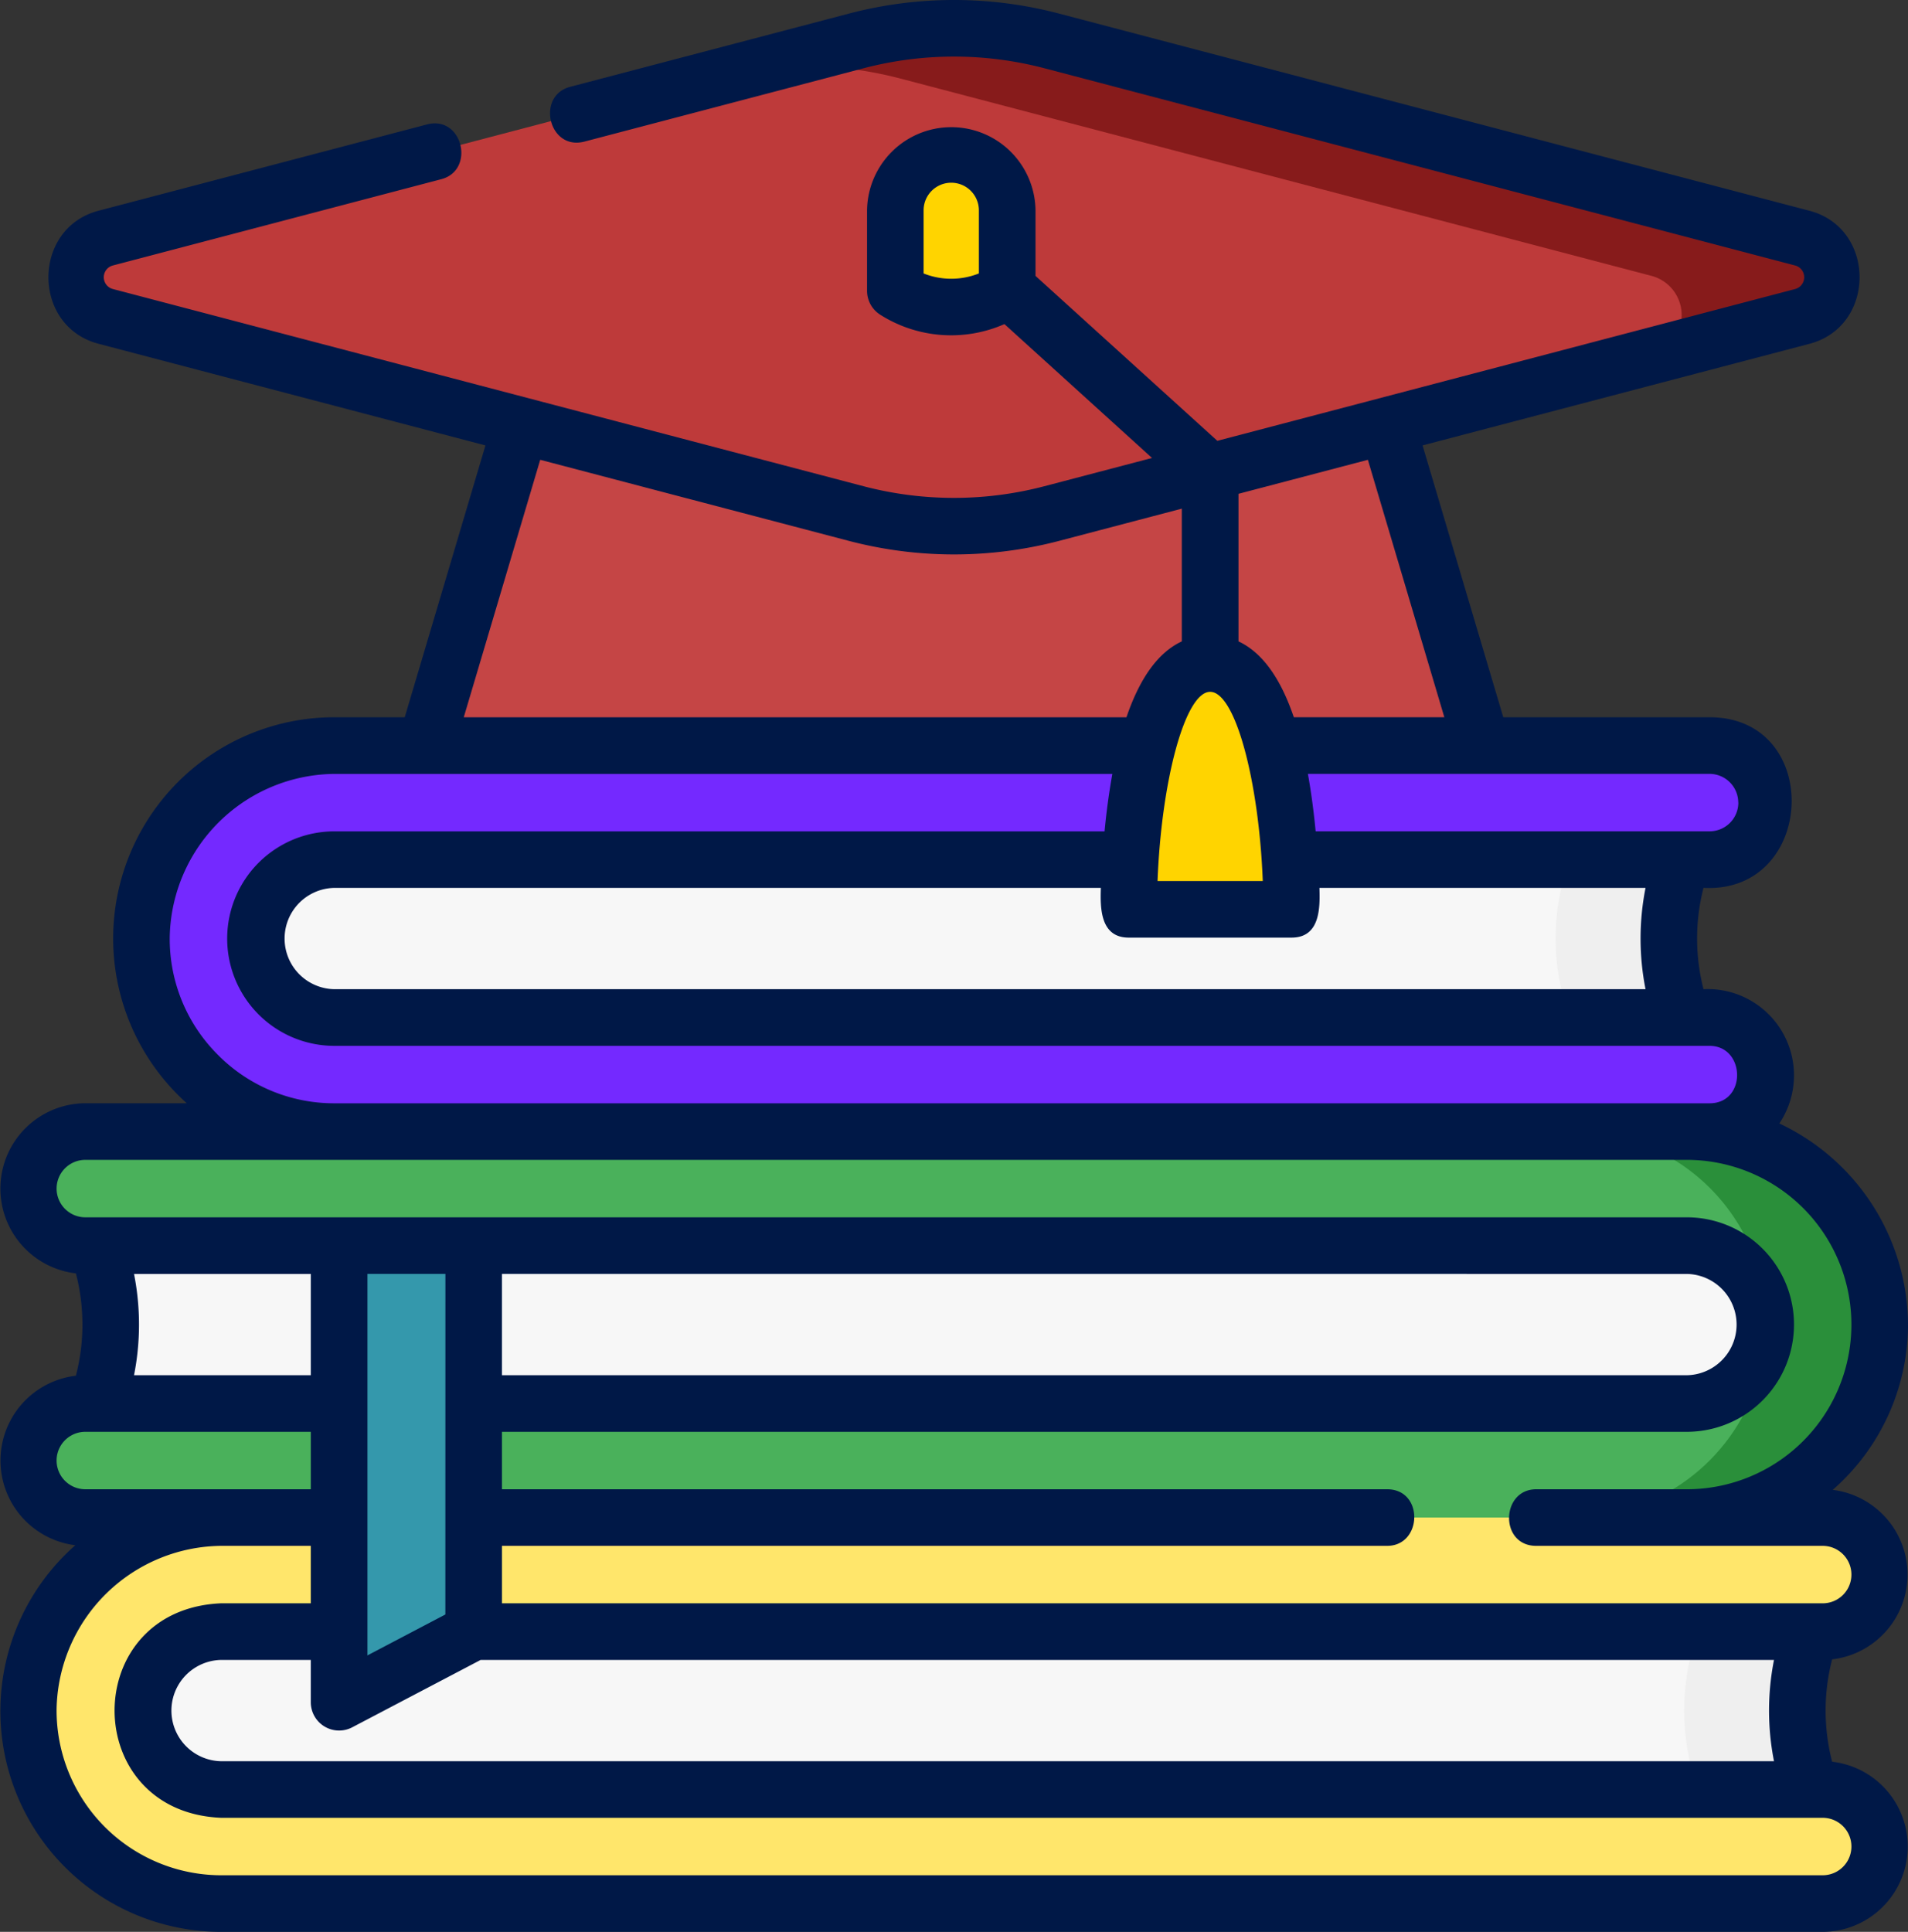
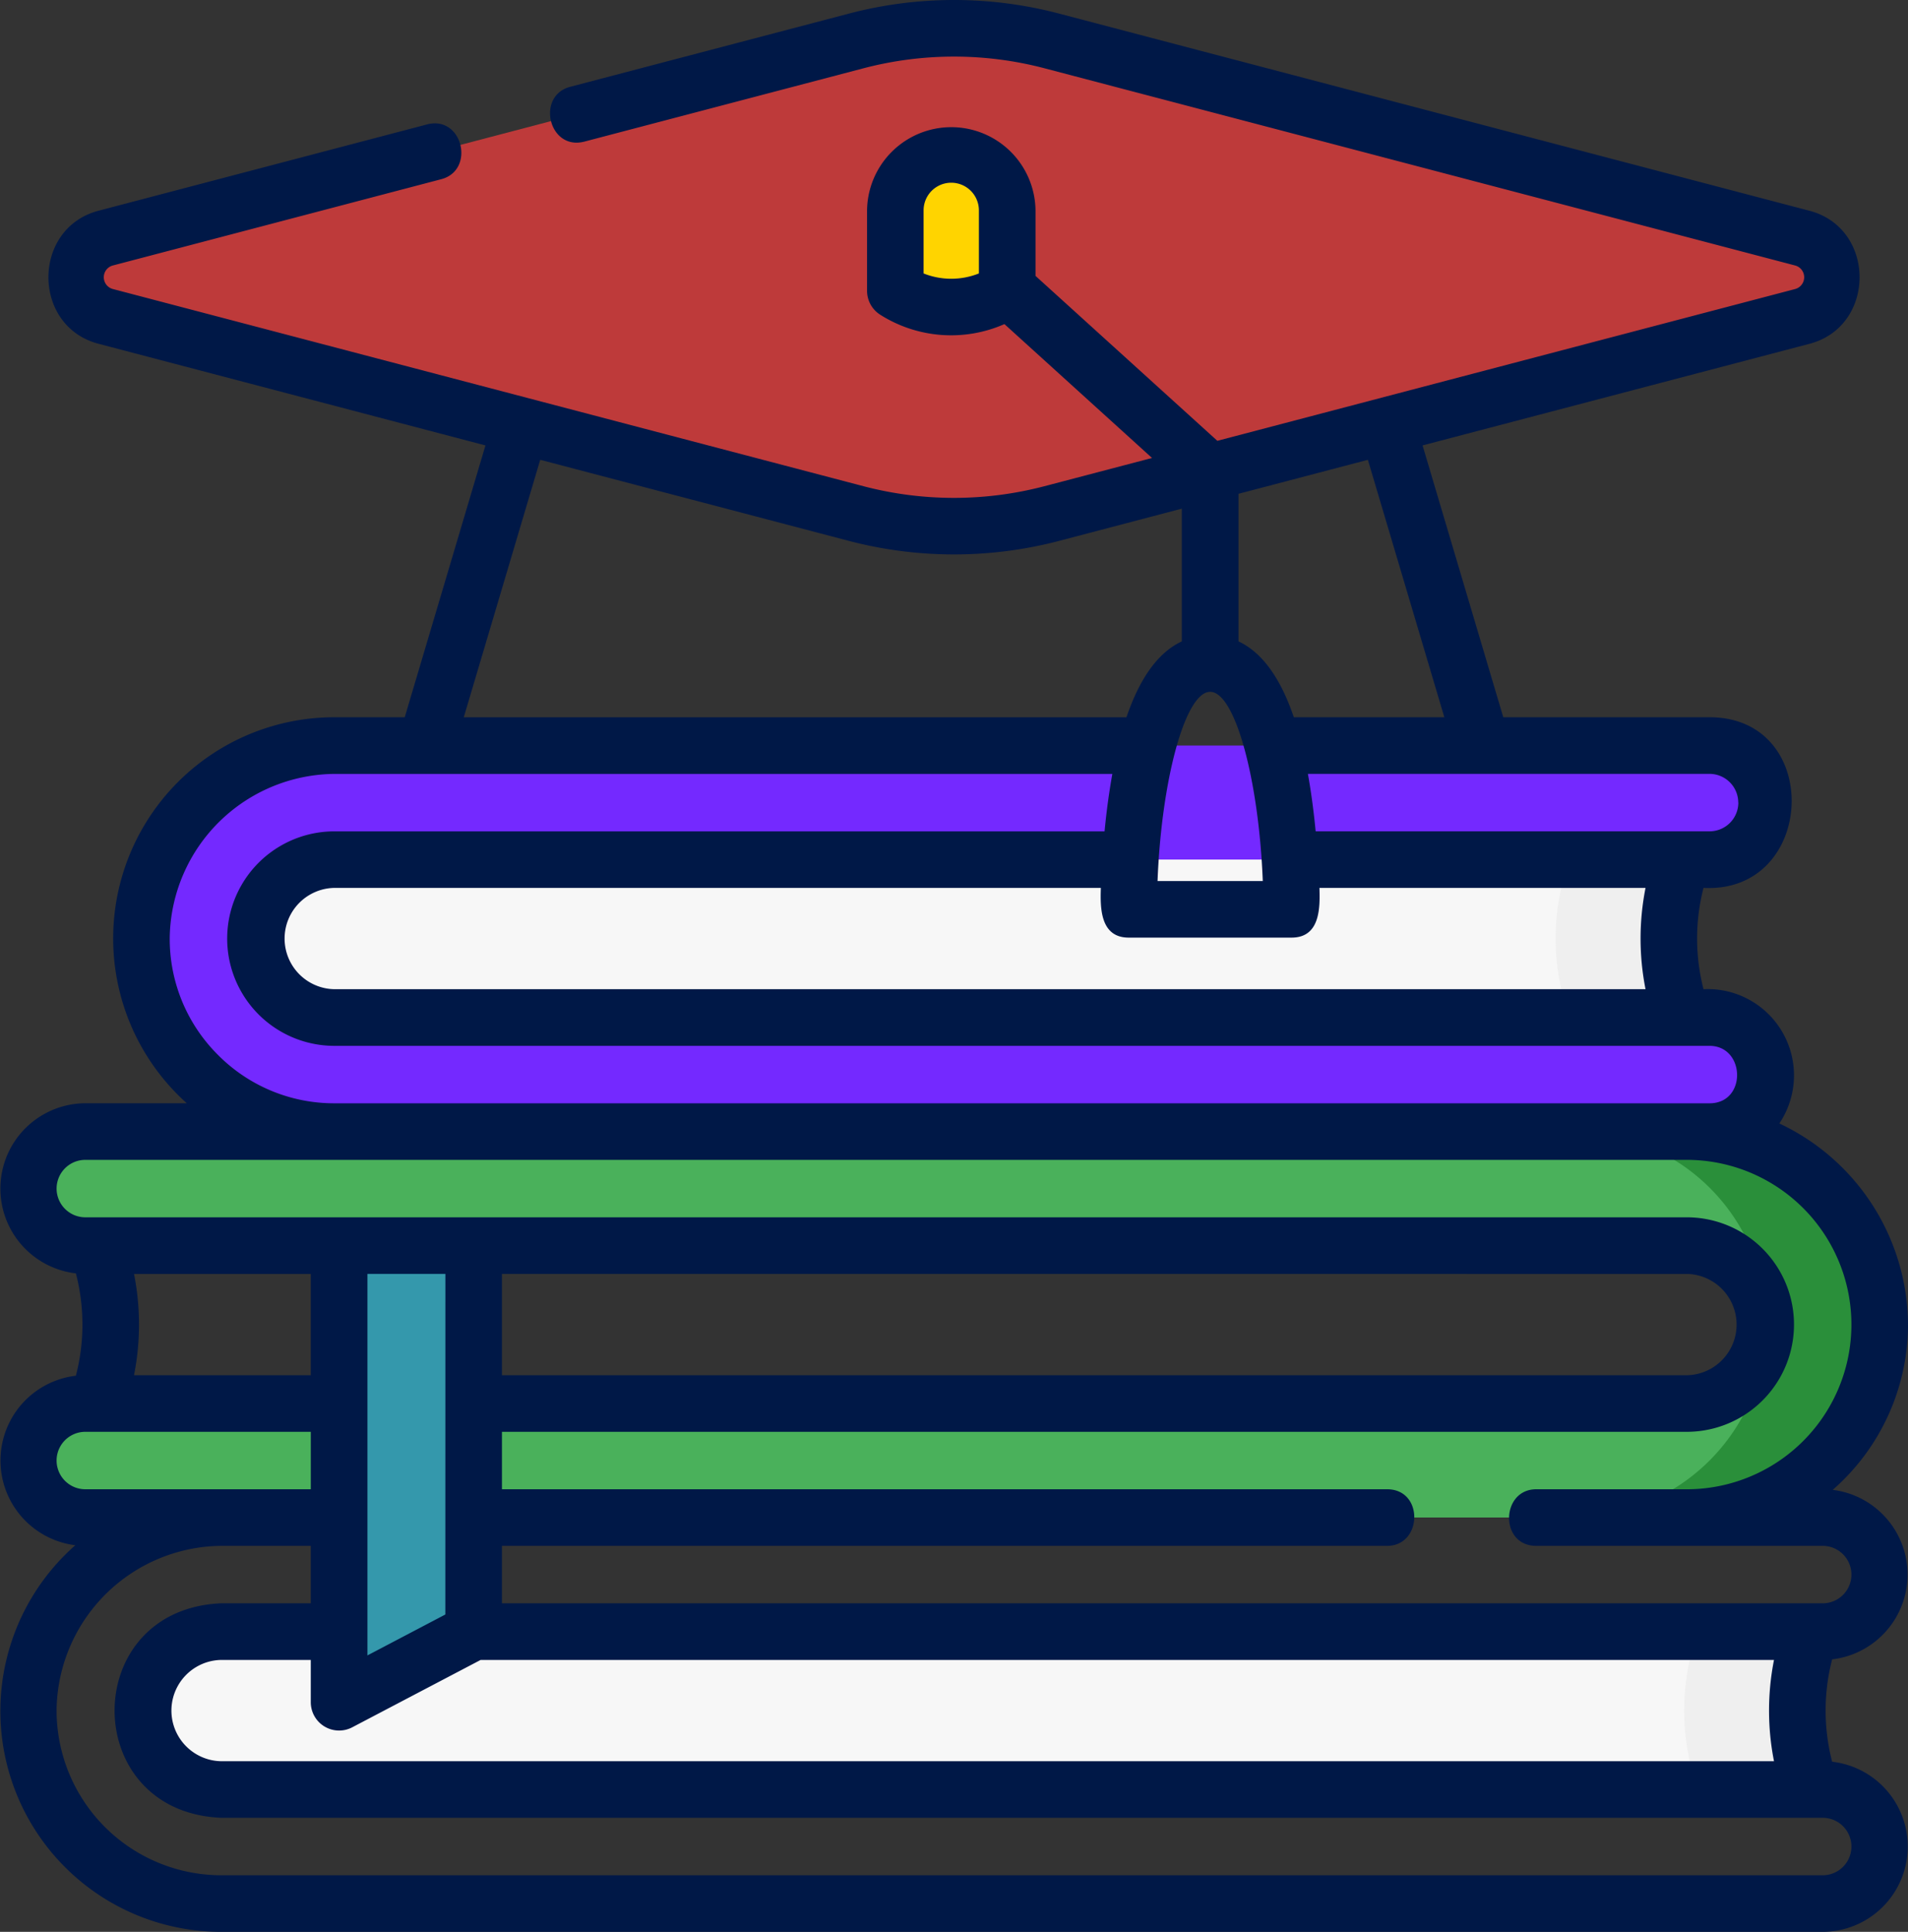
<svg xmlns="http://www.w3.org/2000/svg" id="education" width="143.76" height="145.532">
  <rect width="100%" height="100%" fill="#333333" stroke="none" />
  <defs>
    <style>.cls-1{fill:#f7f7f7}.cls-2{fill:#efefef}.cls-10{fill:#ffd400}</style>
  </defs>
  <g id="Group_2279" data-name="Group 2279" transform="translate(2.132 2.13)">
    <g id="Group_2278" data-name="Group 2278">
      <g id="Group_2276" data-name="Group 2276" transform="translate(0 54.035)">
        <g id="Group_2272" data-name="Group 2272" transform="translate(8.527)">
          <path id="Path_756" data-name="Path 756" class="cls-1" d="M171.334 236.7H67.726a7.932 7.932 0 0 1 0-15.865h103.608a17.419 17.419 0 0 0 0 15.865z" transform="translate(-54.343 -214.228)" />
          <path id="Path_757" data-name="Path 757" class="cls-2" d="M191.306 220.834h-8.527a17.419 17.419 0 0 0 0 15.865h8.527a17.419 17.419 0 0 1 0-15.865z" transform="translate(-74.315 -214.228)" />
          <path id="Path_758" data-name="Path 758" d="M55.154 226.67a14.552 14.552 0 0 1-14.537-14.682 14.665 14.665 0 0 1 14.7-14.4h103.446a4.3 4.3 0 0 1 0 8.592H55.154a5.948 5.948 0 0 0 0 11.9h103.609a4.3 4.3 0 0 1 0 8.592z" transform="translate(-40.617 -197.592)" style="fill:#7429ff" />
        </g>
        <g id="Group_2275" data-name="Group 2275" transform="translate(0 29.078)">
          <g id="Group_2273" data-name="Group 2273" transform="translate(0 29.079)">
            <path id="Path_759" data-name="Path 759" class="cls-1" d="M162.453 441.3H41.79a7.932 7.932 0 0 1 0-15.865h120.662a17.418 17.418 0 0 0 0 15.865z" transform="translate(-27.252 -418.829)" />
            <path id="Path_760" data-name="Path 760" class="cls-2" d="M459.98 425.436h-8.527a17.419 17.419 0 0 0 0 15.865h8.527a17.417 17.417 0 0 1 0-15.865z" transform="translate(-324.779 -418.829)" />
-             <path id="Path_761" data-name="Path 761" d="M25.154 431.271a14.552 14.552 0 0 1-14.537-14.682 14.665 14.665 0 0 1 14.7-14.4h120.5a4.3 4.3 0 0 1 0 8.592H25.154a5.948 5.948 0 0 0 0 11.9h120.663a4.3 4.3 0 0 1 0 8.592H25.154z" transform="translate(-10.617 -402.193)" style="fill:#ffe66b" />
          </g>
          <g id="Group_2274" data-name="Group 2274">
-             <path id="Path_762" data-name="Path 762" class="cls-1" d="M25.729 323.135h120.663a7.932 7.932 0 0 1 0 15.865H25.729a17.419 17.419 0 0 0 0-15.865z" transform="translate(-21.433 -316.528)" />
            <path id="Path_763" data-name="Path 763" d="M14.913 328.97a4.3 4.3 0 0 1 0-8.592h120.662a5.948 5.948 0 0 0 0-11.9H14.913a4.3 4.3 0 0 1 0-8.592h120.663a14.552 14.552 0 0 1 14.537 14.682 14.665 14.665 0 0 1-14.7 14.4z" transform="translate(-10.617 -299.892)" style="fill:#4ab15b" />
            <path id="Path_764" data-name="Path 764" d="M438.681 304.2a14.433 14.433 0 0 0-10.326-4.313h-8.527a14.552 14.552 0 0 1 14.537 14.682 14.665 14.665 0 0 1-14.7 14.4h8.527a14.665 14.665 0 0 0 14.7-14.4 14.439 14.439 0 0 0-4.211-10.369z" transform="translate(-303.396 -299.892)" style="fill:#2a8f3a" />
          </g>
        </g>
      </g>
      <g id="Group_2277" data-name="Group 2277" transform="translate(3.557)">
-         <path id="Path_765" data-name="Path 765" d="M195.586 125.293H116l8.527-28.711h62.534z" transform="translate(-89.6 -71.259)" style="fill:#c54545" />
        <path id="Path_766" data-name="Path 766" d="M81.972 8.442 25.4 23.3a3.049 3.049 0 0 0 0 5.9l56.572 14.856a28.931 28.931 0 0 0 14.7 0L153.238 29.2a3.049 3.049 0 0 0 0-5.9L96.671 8.442a28.931 28.931 0 0 0-14.7 0z" transform="translate(-23.13 -7.493)" style="fill:#be3a3a" />
-         <path id="Path_767" data-name="Path 767" d="M279.763 23.3 223.2 8.442a28.931 28.931 0 0 0-14.7 0l-8.6 2.258a28.936 28.936 0 0 1 11.925.585l56.567 14.858a3.049 3.049 0 0 1 0 5.9l11.37-2.842a3.049 3.049 0 0 0 .001-5.901z" transform="translate(-149.655 -7.493)" style="fill:#871b1b" />
-         <path id="Path_768" data-name="Path 768" class="cls-10" d="M314.57 194.37H302.3s0-18.515 6.135-18.515 6.135 18.515 6.135 18.515z" transform="translate(-222.948 -127.999)" />
      </g>
    </g>
    <path id="Path_769" data-name="Path 769" d="M103.137 359.2 93 364.517v-34.4h10.14z" transform="translate(-69.581 -238.413)" style="fill:#3498ac" />
  </g>
  <path id="Path_770" data-name="Path 770" class="cls-10" d="M248.867 51.2a7.9 7.9 0 0 1-8.43 0v-6.06a4.215 4.215 0 0 1 8.43 0z" transform="translate(-172.98 -29.294)" />
  <path id="Path_771" data-name="Path 771" d="M141.161 132.716a15.343 15.343 0 0 1 0-7.712 6.431 6.431 0 0 0 .043-12.769 16.572 16.572 0 0 0 5.672-12.29 16.847 16.847 0 0 0-9.694-15.311 6.5 6.5 0 0 0-5.714-10.116 15.348 15.348 0 0 1 0-7.631c8.495.445 9.053-12.856.454-12.856h-15.54L110.3 33.554l29.155-7.654c5.027-1.32 5.033-8.7 0-10.022L82.888 1.017a31.12 31.12 0 0 0-15.782 0L46.071 6.542c-2.58.678-1.615 4.831 1.083 4.124l21.035-5.525a26.855 26.855 0 0 1 13.616 0L138.372 20a.918.918 0 0 1 0 1.774L94.838 33.208l-13.7-12.424v-4.936a6.347 6.347 0 0 0-12.693 0v6.06a2.132 2.132 0 0 0 1.016 1.816 9.978 9.978 0 0 0 9.335.691L89.916 34.5 81.8 36.63a26.855 26.855 0 0 1-13.616 0L11.621 21.773a.917.917 0 0 1 0-1.774l24.745-6.5c2.58-.678 1.615-4.832-1.083-4.124l-24.745 6.5c-5.027 1.32-5.034 8.7 0 10.022l29.155 7.658-6.082 20.477h-5.137a16.666 16.666 0 0 0-11.285 29.079H9.544a6.429 6.429 0 0 0-.711 12.815 15.317 15.317 0 0 1 0 7.712 6.431 6.431 0 0 0-.043 12.769 16.636 16.636 0 0 0 11 29.125h120.659a6.429 6.429 0 0 0 .712-12.816zM76.871 20.6a5.641 5.641 0 0 1-4.166 0v-4.752a2.083 2.083 0 0 1 4.166 0zm53.335 75.369a3.816 3.816 0 0 1 0 7.631h-89.27v-7.634zm-93.534 25.655-5.872 3.083V95.966h5.876zM26.533 103.6H13.214a19.6 19.6 0 0 0 0-7.631h13.319zm1.029 26.459a2.133 2.133 0 0 0 2.093.064l9.675-5.076h97.45a19.65 19.65 0 0 0 0 7.631H19.786a3.816 3.816 0 0 1 0-7.631h6.746v3.188a2.133 2.133 0 0 0 1.029 1.824zm99.538-55.54H28.313a3.816 3.816 0 0 1 0-7.631h57.748c-.054 1.518-.046 3.745 2.1 3.745h12.269c2.149 0 2.151-2.226 2.1-3.745h24.57a19.65 19.65 0 0 0 0 7.631zm-32.8-22.4c1.879 0 3.667 6.666 3.961 14.252h-7.929c.294-7.585 2.082-14.252 3.961-14.252zm39.793 8.342a2.166 2.166 0 0 1-2.164 2.164h-29.684c-.14-1.449-.327-2.9-.585-4.328h30.262a2.167 2.167 0 0 1 2.164 2.164zm-22.152-6.428h-11.34q-1.522-4.479-4.17-5.715V37.2l9.749-2.561zM43.819 34.638l23.286 6.116a31.24 31.24 0 0 0 15.782 0l9.273-2.436v10q-2.642 1.23-4.17 5.715H38.059zM19.5 79.43a12.321 12.321 0 0 1-3.595-8.849A12.527 12.527 0 0 1 28.474 58.3h58.452a52.974 52.974 0 0 0-.585 4.328H28.313a8.079 8.079 0 0 0 0 16.159h103.608c2.707 0 2.831 4.328 0 4.328H28.313A12.318 12.318 0 0 1 19.5 79.43zM7.38 89.539a2.166 2.166 0 0 1 2.164-2.164h120.663a12.408 12.408 0 1 1-.161 24.815h-11.181c-2.668 0-2.789 4.264 0 4.264h21.584a2.164 2.164 0 0 1 0 4.328H40.936v-4.328h66.693c2.668 0 2.789-4.264 0-4.264H40.936v-4.328h89.271a8.079 8.079 0 0 0 0-16.159H9.544a2.165 2.165 0 0 1-2.164-2.164zm2.164 22.651a2.164 2.164 0 0 1 0-4.328h16.989v4.328zm130.905 29.079H19.786A12.421 12.421 0 0 1 7.38 128.738a12.527 12.527 0 0 1 12.566-12.285h6.586v4.328h-6.746c-10.72.445-10.712 15.718 0 16.159h120.663a2.164 2.164 0 0 1 0 4.328z" transform="translate(-3.116)" style="fill:#001847" />
</svg>